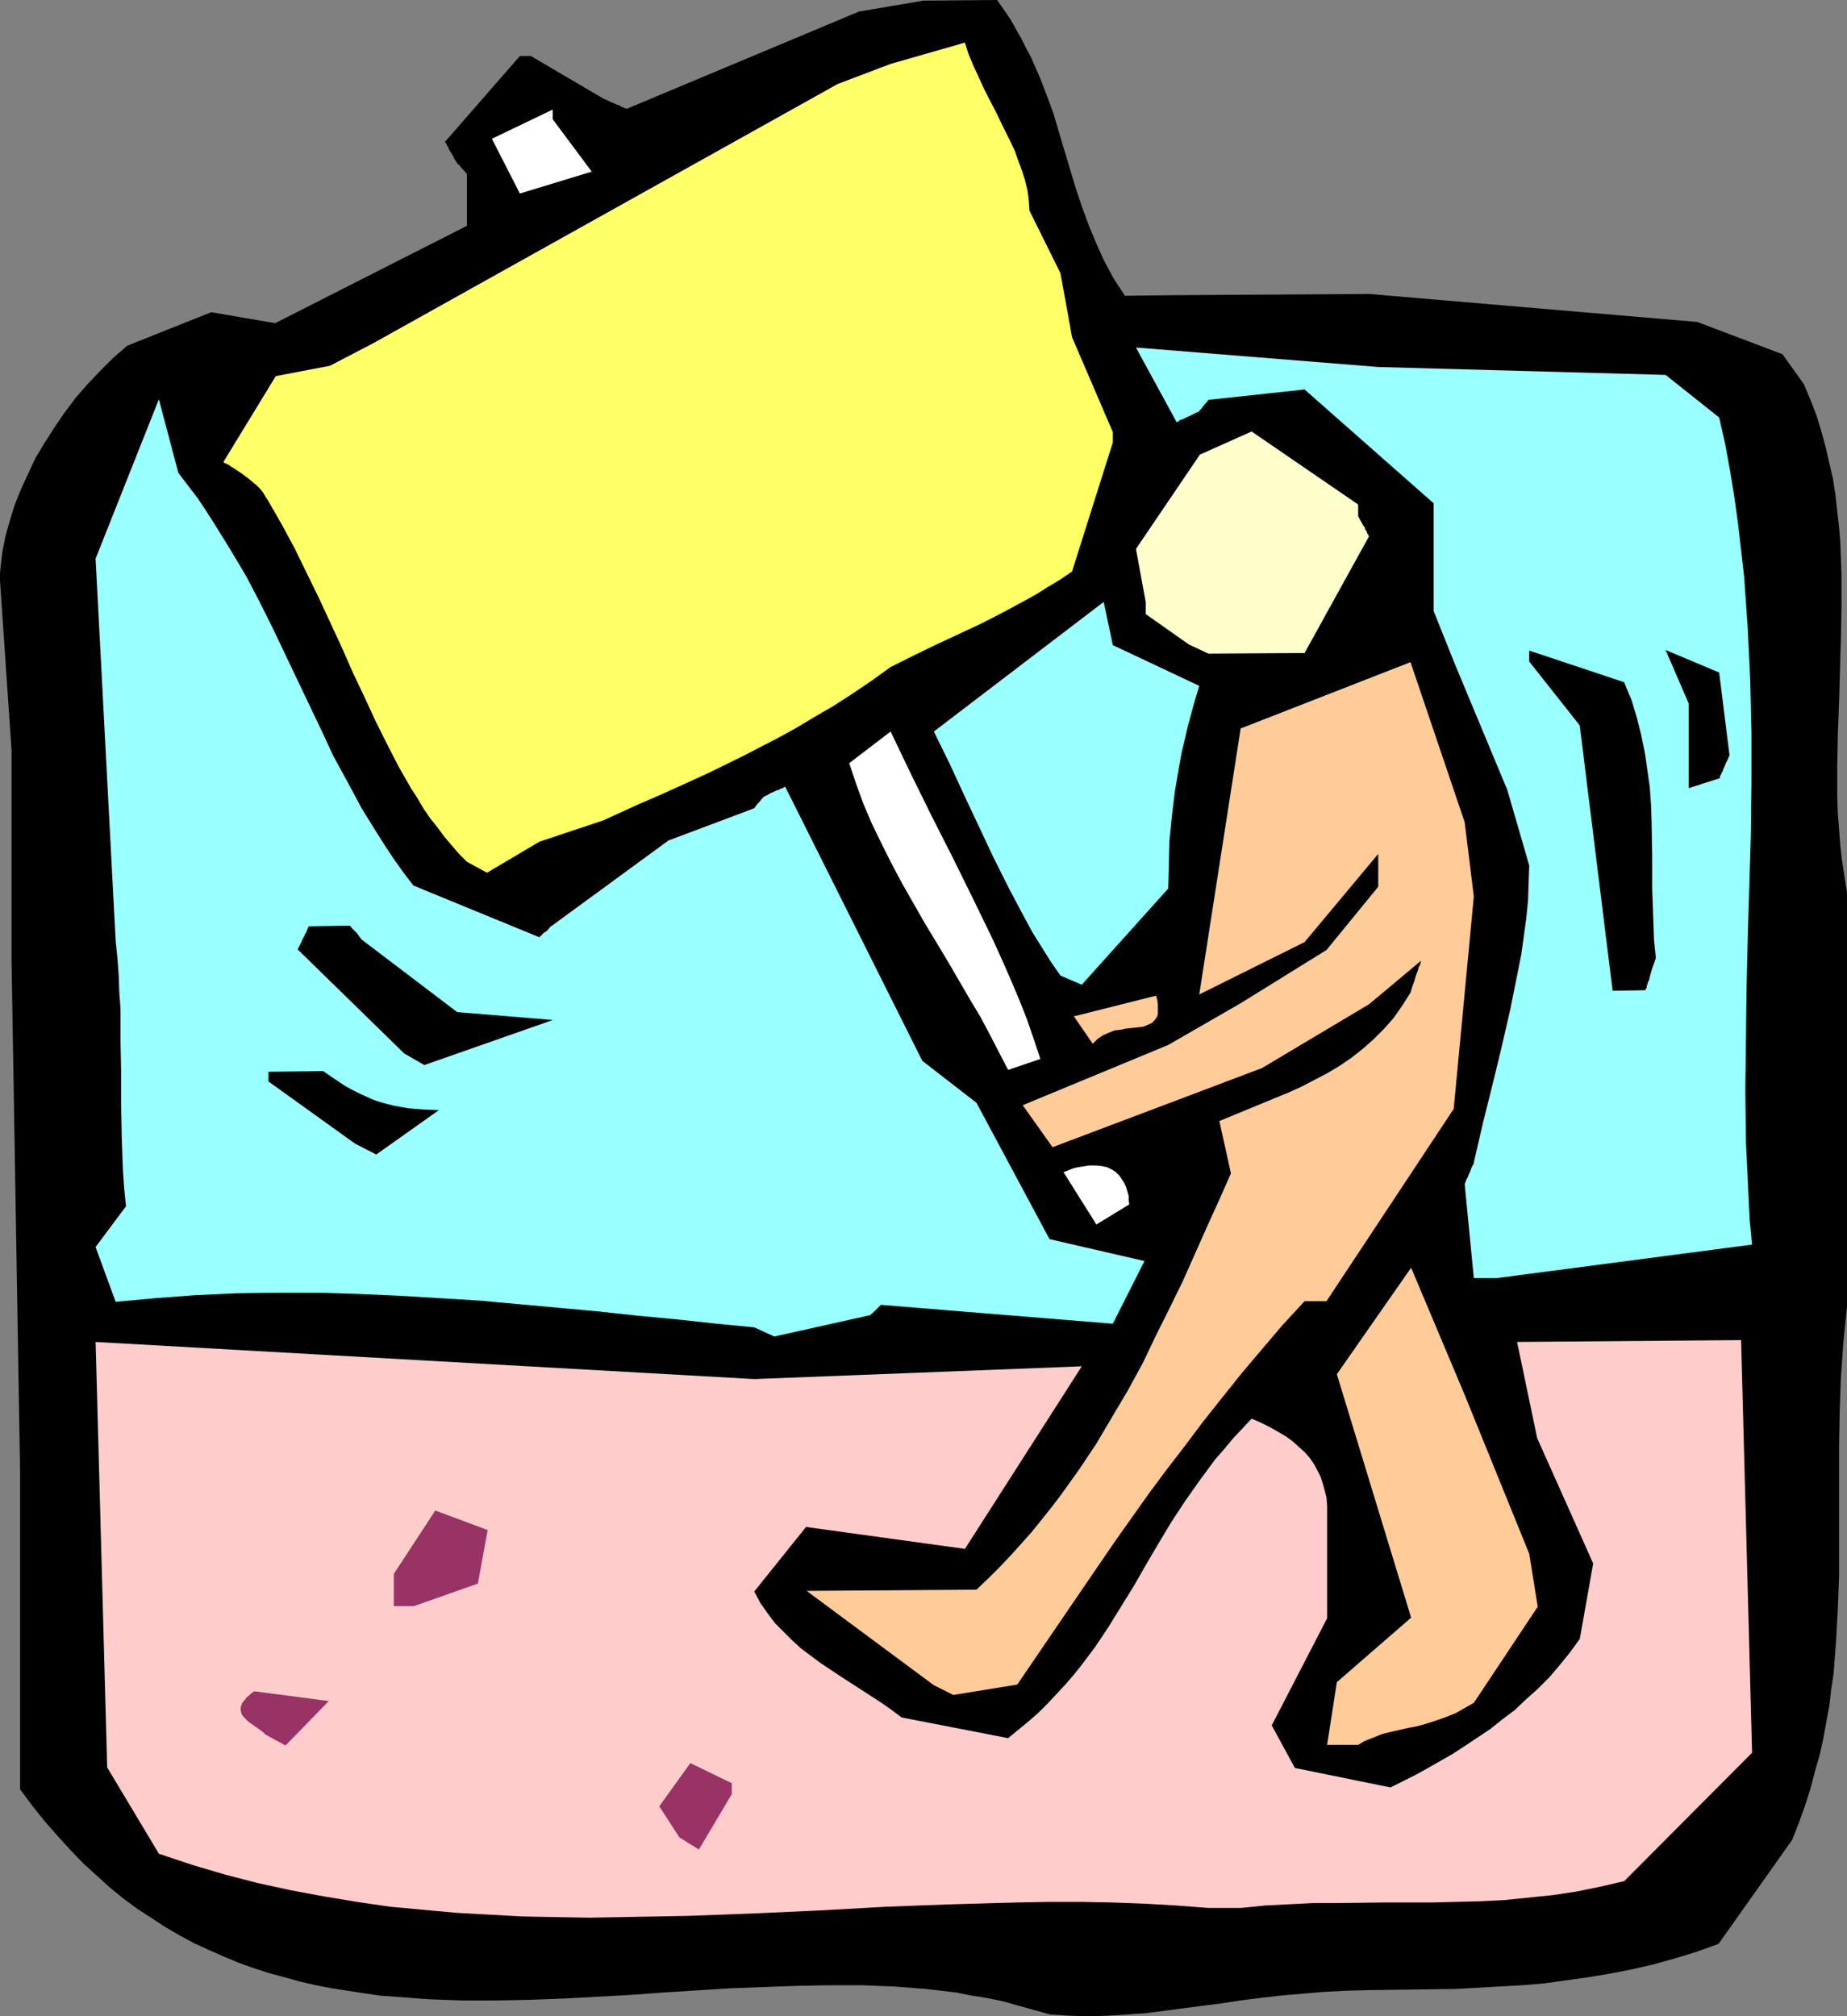
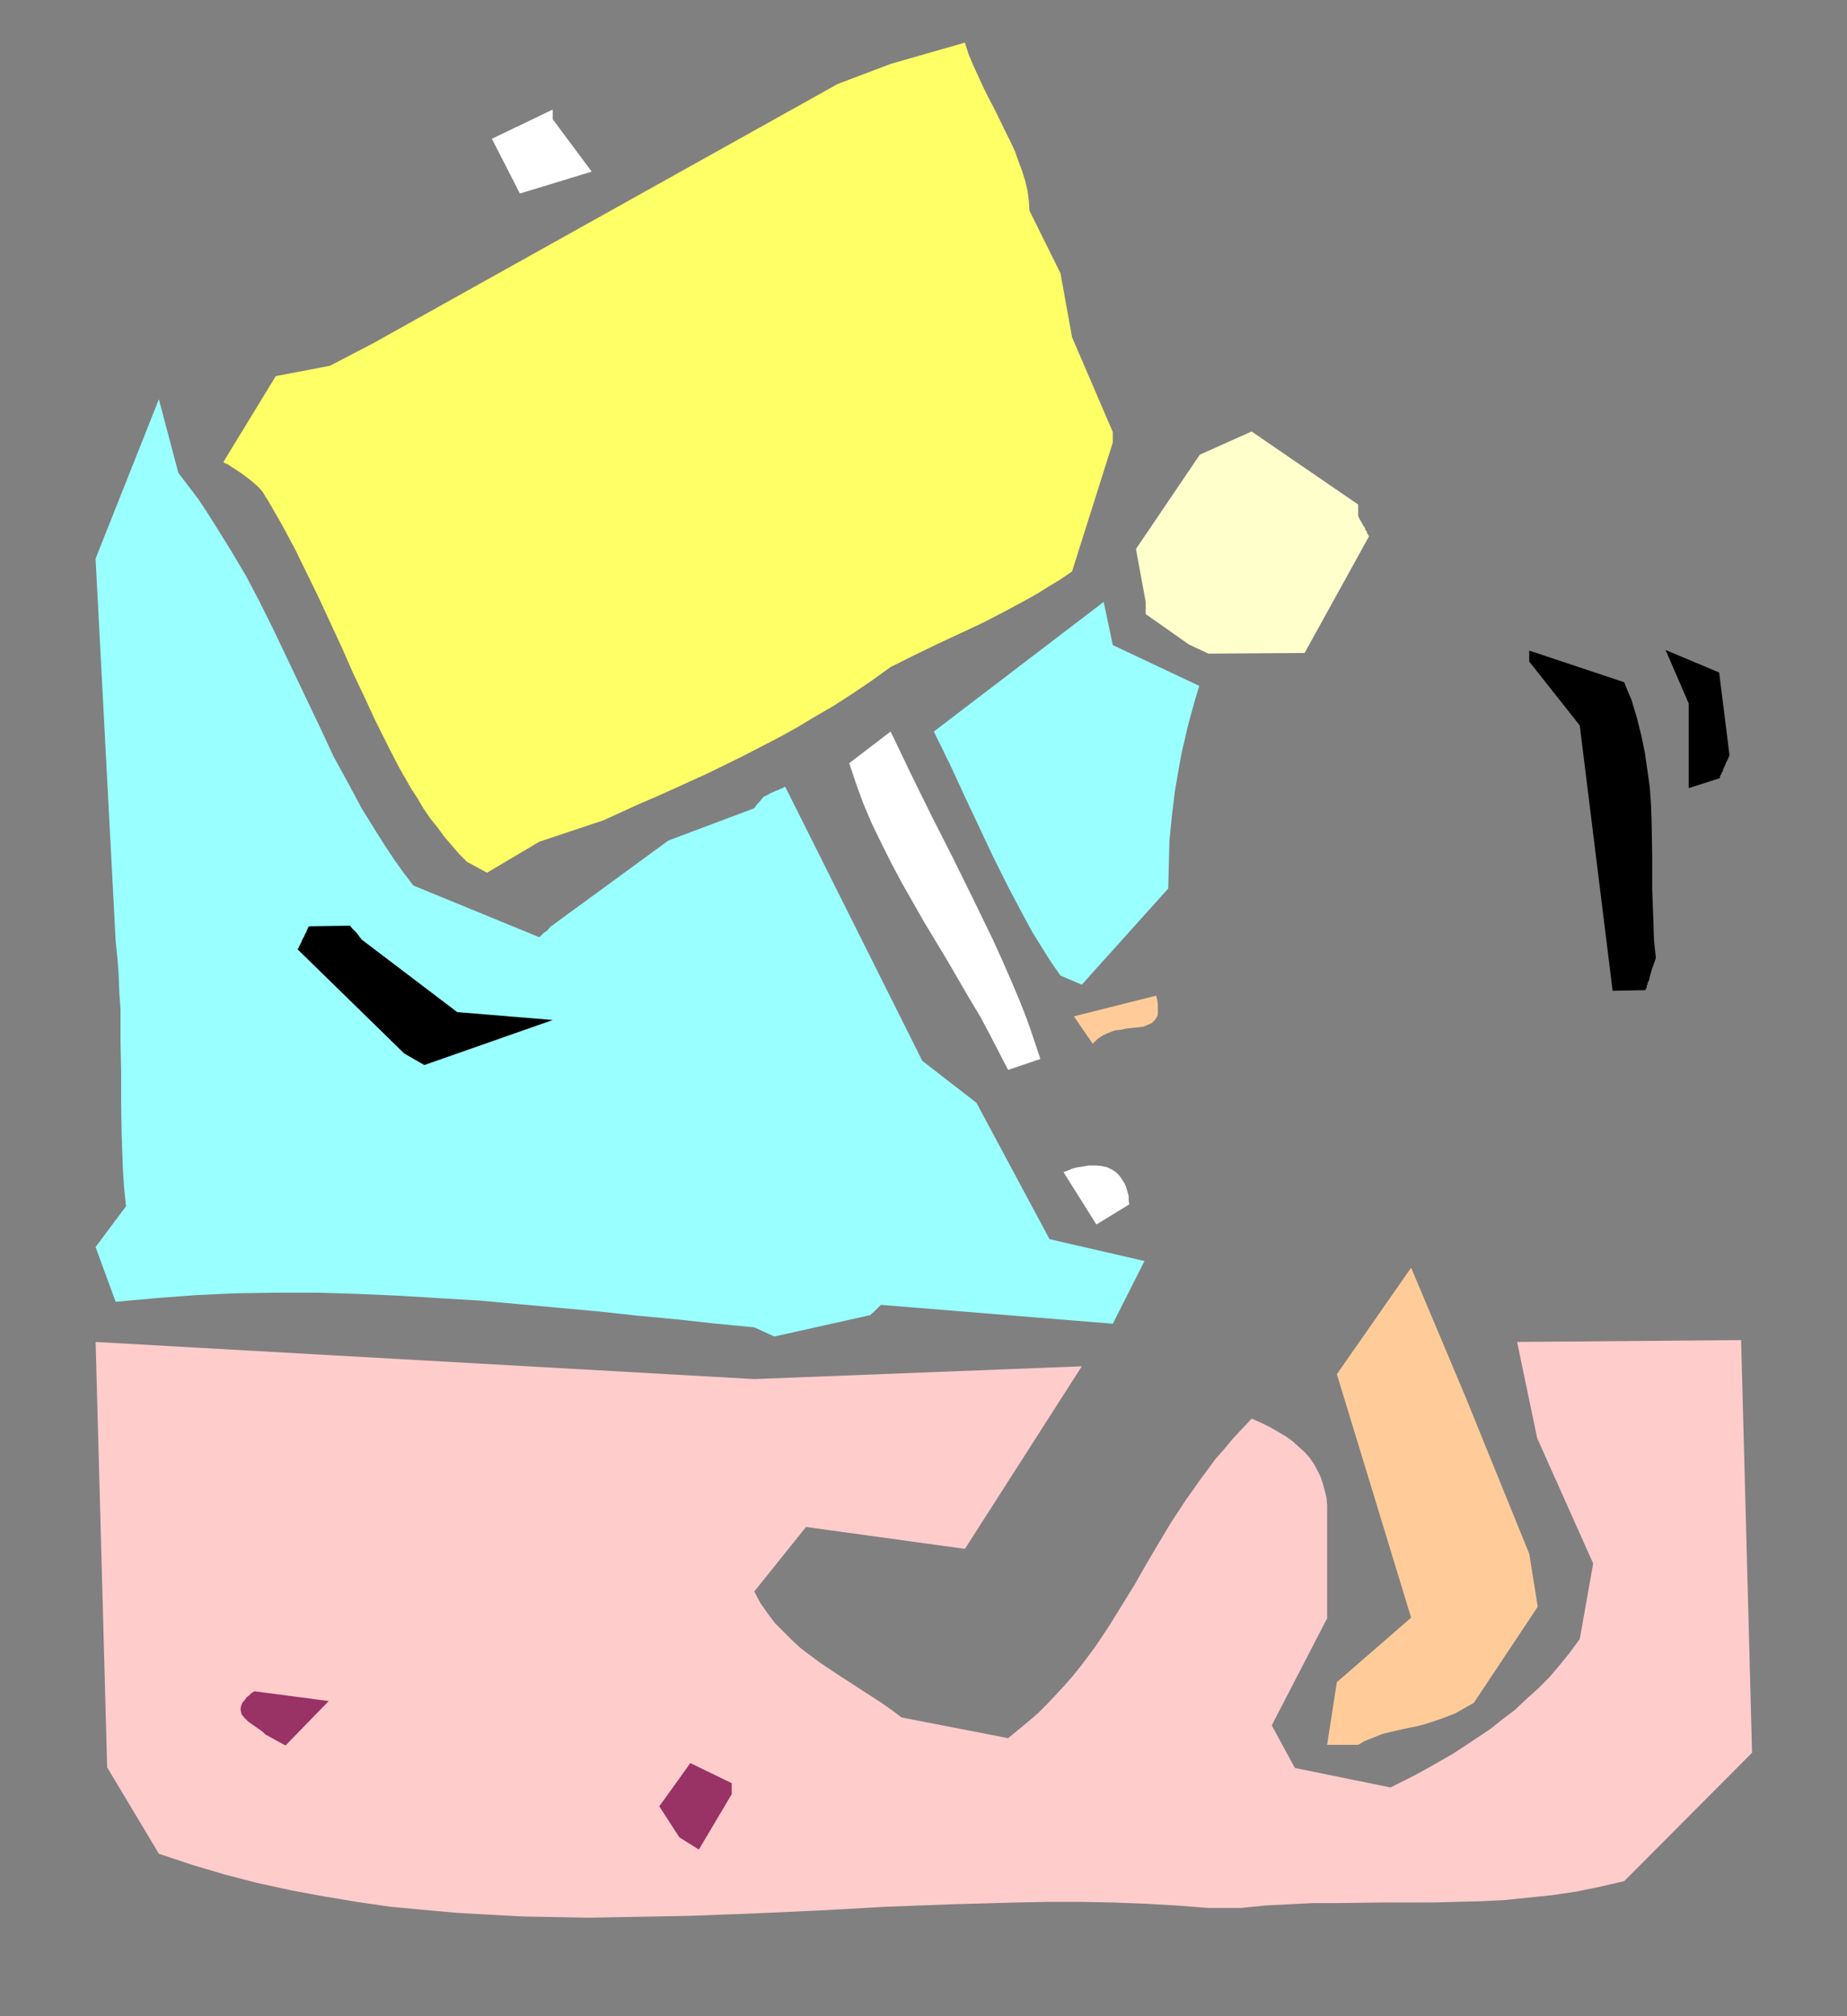
<svg xmlns="http://www.w3.org/2000/svg" xmlns:ns1="http://sodipodi.sourceforge.net/DTD/sodipodi-0.dtd" xmlns:ns2="http://www.inkscape.org/namespaces/inkscape" version="1.0" width="129.724mm" height="141.627mm" id="svg20" ns1:docname="Picketer - Tired.wmf">
  <rect width="100%" height="100%" fill="#808080" stroke="none" />
  <ns1:namedview id="namedview20" pagecolor="#ffffff" bordercolor="#000000" borderopacity="0.25" ns2:showpageshadow="2" ns2:pageopacity="0.0" ns2:pagecheckerboard="0" ns2:deskcolor="#d1d1d1" ns2:document-units="mm" />
  <defs id="defs1">
    <pattern id="WMFhbasepattern" patternUnits="userSpaceOnUse" width="6" height="6" x="0" y="0" />
  </defs>
-   <path style="fill:#000000;fill-opacity:1;fill-rule:evenodd;stroke:none" d="m 270.033,532.376 -4.04,-1.131 -3.878,-0.808 -4.202,-0.646 -4.04,-0.808 -4.04,-0.485 -4.202,-0.485 -4.202,-0.323 -4.202,-0.323 -8.565,-0.323 h -8.565 l -8.726,0.162 -8.726,0.323 -8.888,0.323 -17.776,1.131 -8.888,0.646 -17.938,0.969 -8.888,0.323 -8.888,0.162 h -8.726 l -8.888,-0.323 -8.565,-0.646 -4.363,-0.323 -4.363,-0.646 -4.202,-0.646 -4.202,-0.646 -4.202,-0.808 -4.202,-0.969 -4.04,-1.131 -4.202,-1.131 -4.04,-1.293 -4.04,-1.454 -3.878,-1.616 -4.04,-1.777 -3.878,-1.777 -3.878,-2.1 -3.878,-2.262 -3.717,-2.424 -3.717,-2.424 -3.717,-2.747 -3.555,-2.908 -3.555,-3.231 -3.555,-3.231 -3.394,-3.555 -3.394,-3.716 -3.394,-3.878 -3.232,-4.039 -3.232,-4.362 V 390.517 L 3.07,255.282 V 199.217 L 0,154.139 v -1.939 l 0.162,-1.777 0.485,-4.039 0.808,-4.039 1.131,-4.039 1.293,-4.201 1.616,-4.039 1.939,-4.201 1.939,-4.201 2.424,-4.039 2.586,-4.039 2.747,-4.039 2.909,-3.878 3.232,-3.716 3.394,-3.555 3.394,-3.393 3.717,-3.231 22.301,-8.886 16.968,2.908 50.904,-25.851 V 46.209 l -0.808,-0.969 -0.646,-0.646 -0.485,-0.646 -0.323,-0.323 -0.323,-0.162 v -0.162 0 l -0.646,-0.969 -0.485,-0.969 -0.485,-0.808 -0.323,-0.485 -0.323,-0.646 -0.162,-0.485 -0.323,-0.323 v -0.323 l -0.323,-0.323 -0.162,-0.323 v 0 l 19.877,-22.781 h 2.909 l 19.23,11.31 1.131,0.485 0.97,0.485 0.808,0.323 0.646,0.323 0.646,0.162 0.485,0.323 0.485,0.162 0.323,0.162 0.323,0.162 h 0.323 v 0.162 L 228.017,3.07 245.147,0.162 264.7,0 l 1.778,2.585 1.778,2.585 1.454,2.585 1.454,2.585 1.293,2.585 1.293,2.424 2.262,5.17 1.939,5.009 1.778,4.847 1.454,5.009 1.454,4.847 2.909,9.694 1.616,4.847 1.778,4.847 1.939,4.686 2.101,4.686 1.293,2.424 1.293,2.424 1.454,2.262 1.616,2.424 13.574,-0.162 51.227,-0.323 87.102,7.432 22.624,8.563 5.656,7.917 1.778,4.201 1.616,4.201 1.293,4.201 1.131,4.201 0.97,4.201 0.97,4.201 0.646,4.201 0.485,4.362 0.485,4.201 0.323,4.039 0.323,8.563 v 8.402 l -0.162,8.402 -0.485,16.965 -0.323,8.563 -0.162,8.402 v 8.402 l 0.162,4.362 0.323,4.201 0.323,4.201 0.485,4.201 0.646,4.201 0.646,4.201 v 109.868 l -0.485,4.847 -0.485,4.686 -0.323,4.686 -0.323,4.524 -0.323,9.048 -0.162,9.048 v 26.174 8.563 l -0.323,8.563 -0.485,8.725 -0.646,8.563 -0.646,4.201 -0.485,4.362 -0.808,4.362 -0.808,4.362 -0.97,4.362 -1.293,4.524 -1.131,4.362 -1.454,4.524 -1.616,4.524 -1.778,4.524 -19.554,27.629 -5.818,2.1 -5.818,1.777 -5.818,1.616 -5.656,1.293 -5.818,1.131 -5.818,0.969 -5.818,0.808 -5.818,0.808 -5.818,0.485 -5.818,0.323 -11.635,0.646 -11.474,0.162 -11.635,0.162 -6.302,0.162 -5.979,0.323 -5.656,0.485 -5.656,0.485 -5.494,0.646 -5.171,0.646 -5.171,0.808 -5.171,0.646 -9.858,1.293 -5.01,0.646 -4.848,0.323 -5.01,0.323 -5.01,0.162 -5.171,-0.162 -5.171,-0.323 z" id="path1" />
  <path style="fill:#ffcccc;fill-opacity:1;fill-rule:evenodd;stroke:none" d="m 320.776,506.524 -8.403,-0.646 -8.403,-0.485 -8.565,-0.323 -8.403,-0.162 h -8.565 l -8.565,0.162 -17.291,0.485 -8.726,0.323 -8.565,0.323 -17.453,0.969 -17.614,0.808 -17.453,0.646 -8.726,0.162 -8.888,0.162 -8.726,0.162 -8.888,-0.162 -8.726,-0.162 -8.888,-0.485 -8.726,-0.485 -8.888,-0.808 -8.726,-0.808 -8.888,-1.293 -8.726,-1.454 -8.726,-1.616 -8.888,-1.939 -8.726,-2.262 -8.726,-2.585 -8.726,-2.908 -13.736,-22.943 -3.07,-112.938 174.851,9.856 86.941,-3.393 -31.027,48.471 -42.178,-5.817 -13.736,17.127 1.616,3.07 1.939,2.747 1.939,2.585 2.262,2.262 2.262,2.262 2.262,2.1 2.586,1.939 2.586,1.939 5.333,3.555 5.494,3.555 5.494,3.555 2.747,1.939 2.586,1.939 28.28,5.493 2.747,-2.262 2.747,-2.262 2.586,-2.262 2.424,-2.424 2.262,-2.424 2.262,-2.424 2.101,-2.424 2.101,-2.585 3.878,-5.17 3.555,-5.332 3.394,-5.493 3.394,-5.493 3.232,-5.655 3.232,-5.493 3.394,-5.655 3.717,-5.655 3.878,-5.493 4.04,-5.493 2.424,-2.747 2.262,-2.747 2.424,-2.585 2.586,-2.747 2.586,1.131 2.262,1.131 2.262,1.293 1.939,1.131 1.778,1.293 1.616,1.454 1.616,1.454 1.293,1.454 1.131,1.616 0.97,1.777 0.808,1.616 0.646,1.939 0.485,1.777 0.485,1.939 0.162,2.1 v 2.1 27.79 l -14.706,28.436 6.141,11.31 25.371,5.17 3.232,-1.616 3.232,-1.616 3.232,-1.777 3.394,-1.939 3.394,-1.939 3.232,-2.1 3.394,-2.262 3.394,-2.262 3.232,-2.585 3.232,-2.424 3.07,-2.908 3.07,-2.747 3.07,-3.07 2.747,-3.231 2.747,-3.393 2.586,-3.555 3.555,-20.035 -14.867,-33.284 -5.333,-25.528 59.469,-0.485 2.909,109.545 -33.936,34.091 -6.302,1.454 -6.302,1.293 -6.464,0.969 -6.302,0.646 -6.302,0.646 -6.302,0.323 -6.464,0.162 -6.302,0.162 h -12.766 l -12.766,0.162 h -6.302 l -6.464,0.323 -6.302,0.323 -6.302,0.646 z" id="path2" />
  <path style="fill:#993265;fill-opacity:1;fill-rule:evenodd;stroke:none" d="m 180.345,487.782 -5.333,-8.24 8.242,-11.472 10.989,5.332 v 2.908 l -8.726,14.703 z" id="path3" />
  <path style="fill:#ffcc99;fill-opacity:1;fill-rule:evenodd;stroke:none" d="m 352.288,463.223 2.586,-16.642 19.715,-17.127 -19.715,-64.628 19.715,-28.275 14.221,33.768 17.13,42.17 2.262,14.057 -16.968,25.528 -2.586,1.454 -2.262,1.293 -2.424,0.969 -2.262,0.808 -1.939,0.646 -2.101,0.646 -1.939,0.485 -1.778,0.323 -3.555,0.808 -3.394,0.808 -1.616,0.646 -1.616,0.646 -1.616,0.646 -1.616,0.969 z" id="path4" />
  <path style="fill:#993265;fill-opacity:1;fill-rule:evenodd;stroke:none" d="m 70.458,460.477 -0.646,-0.646 -0.646,-0.485 -1.616,-1.131 -1.616,-1.131 -0.646,-0.646 -0.485,-0.485 -0.646,-0.808 -0.162,-0.646 -0.162,-0.808 0.162,-0.808 0.323,-0.808 0.808,-0.969 0.323,-0.485 0.646,-0.485 0.646,-0.646 0.808,-0.485 19.715,2.585 -11.474,11.795 z" id="path5" />
-   <path style="fill:#ffcc99;fill-opacity:1;fill-rule:evenodd;stroke:none" d="m 247.894,447.389 -33.774,-25.043 45.086,-0.323 3.232,-3.07 2.909,-2.908 2.909,-3.07 2.909,-3.231 2.747,-3.07 2.586,-3.231 2.586,-3.231 2.586,-3.393 4.848,-6.786 4.525,-6.786 4.202,-7.109 4.202,-7.109 3.878,-7.109 3.555,-7.432 3.555,-7.109 3.555,-7.271 3.232,-7.271 3.232,-7.271 3.232,-7.109 3.07,-6.948 -3.07,-13.895 7.434,-3.07 7.434,-3.07 3.555,-1.454 3.555,-1.616 3.394,-1.777 3.394,-1.777 3.232,-1.939 3.07,-2.1 3.07,-2.424 2.747,-2.424 2.747,-2.747 2.586,-2.908 1.131,-1.616 1.131,-1.616 1.131,-1.777 1.131,-1.777 0.485,-1.616 0.485,-1.293 0.323,-1.131 0.323,-0.969 0.323,-0.808 0.162,-0.646 0.162,-0.485 0.323,-0.485 v -0.323 l 0.162,-0.323 v -0.323 l 0.162,-0.162 -13.898,11.633 -28.442,16.965 -55.59,21.004 -7.918,-11.148 38.622,-15.996 19.069,-10.987 22.947,-14.218 13.736,-16.803 v -8.725 l -19.554,23.428 -27.957,13.895 10.989,-70.606 45.086,-17.611 14.382,42.493 2.424,19.712 -5.333,56.388 -33.774,51.056 h -2.747 -0.646 -2.424 l -5.818,6.301 -5.494,6.463 -5.333,6.301 -5.171,6.463 -5.01,6.301 -4.848,6.463 -4.848,6.301 -4.686,6.301 -9.05,12.764 -8.726,12.764 -17.291,25.367 -16.968,2.747 z" id="path6" />
-   <path style="fill:#993265;fill-opacity:1;fill-rule:evenodd;stroke:none" d="m 104.555,426.385 v -8.563 l 10.989,-16.803 13.898,5.17 -2.586,14.218 -16.968,5.978 z" id="path7" />
  <path style="fill:#99ffff;fill-opacity:1;fill-rule:evenodd;stroke:none" d="m 200.222,352.386 -10.019,-0.969 -10.342,-1.131 -10.342,-0.969 -10.342,-1.131 -10.666,-0.969 -10.504,-0.969 -10.666,-0.969 -10.827,-0.646 -10.666,-0.646 -10.827,-0.485 -10.666,-0.323 H 73.528 l -10.827,0.162 -10.666,0.485 -10.666,0.808 -10.666,0.969 -5.333,-14.541 8.08,-10.825 -0.485,-4.686 -0.323,-4.686 -0.162,-4.362 -0.162,-4.524 -0.162,-8.563 v -8.402 l -0.162,-8.563 v -8.563 l -0.323,-4.362 -0.162,-4.524 -0.323,-4.524 -0.485,-4.686 -5.333,-101.466 16.806,-42.332 5.171,19.55 2.586,3.393 2.586,3.393 2.262,3.393 2.262,3.555 4.202,6.786 4.04,6.786 3.555,6.786 3.394,6.786 13.09,27.467 3.232,6.948 3.717,6.786 3.717,6.948 4.202,6.786 2.262,3.555 2.262,3.393 2.424,3.393 2.586,3.393 33.451,13.734 0.646,-0.646 0.485,-0.485 0.97,-0.646 0.485,-0.646 0.485,-0.485 0.162,-0.162 h 0.162 l 0.162,-0.162 30.704,-22.458 22.786,-8.563 0.808,-1.131 0.646,-0.646 0.485,-0.646 0.323,-0.323 0.162,-0.162 v -0.162 h 0.162 l 0.97,-0.485 0.808,-0.485 0.808,-0.323 0.646,-0.323 0.646,-0.162 0.485,-0.323 0.646,-0.162 0.323,-0.323 h 0.323 v 0 l 36.36,72.707 14.382,11.148 19.392,36.192 25.21,5.817 -8.403,16.642 -61.57,-5.009 -0.97,0.969 -0.646,0.646 -0.485,0.485 -0.485,0.323 -0.162,0.323 h -0.162 v 0 l -25.371,5.655 z" id="path8" />
-   <path style="fill:#99ffff;fill-opacity:1;fill-rule:evenodd;stroke:none" d="m 391.233,339.299 -2.424,-24.882 0.323,-0.969 0.485,-0.969 0.323,-0.808 0.323,-0.646 0.162,-0.485 0.162,-0.485 0.323,-0.646 0.323,-0.485 v -0.162 -0.162 l 2.424,-10.502 2.586,-10.341 2.424,-10.017 2.262,-9.856 0.97,-4.847 0.97,-4.847 0.97,-4.847 0.646,-4.686 0.646,-4.686 0.485,-4.847 0.162,-4.686 0.162,-4.686 -5.818,-20.035 -14.059,-33.768 -5.494,-13.734 v -28.598 l -34.259,-30.214 -25.533,2.747 -0.323,0.485 -0.485,0.485 -0.646,0.808 -0.485,0.646 -0.323,0.323 -0.162,0.162 v 0.162 0 l -1.131,0.485 -0.97,0.485 -0.646,0.323 -0.808,0.323 -0.485,0.323 -0.485,0.162 -0.485,0.162 -0.323,0.162 -0.323,0.323 h -0.162 l -0.162,0.162 -10.827,-19.873 64.317,5.17 76.275,2.1 14.221,11.31 1.616,7.109 1.293,7.109 1.131,6.948 0.97,6.948 0.808,7.109 0.808,6.948 0.485,6.948 0.485,6.948 0.323,6.786 0.323,6.948 0.323,13.734 v 13.734 l -0.162,13.572 -0.808,27.144 -0.323,13.572 -0.162,13.572 -0.162,13.572 0.162,13.572 0.323,6.786 0.323,6.786 0.323,6.948 0.646,6.786 -67.71,8.886 z" id="path9" />
  <path style="fill:#ffffff;fill-opacity:1;fill-rule:evenodd;stroke:none" d="m 291.041,325.08 -8.726,-13.895 1.293,-0.485 1.131,-0.485 1.293,-0.323 1.131,-0.162 1.939,-0.323 h 1.778 l 1.616,0.162 1.454,0.323 1.293,0.646 0.97,0.646 0.97,0.969 0.646,0.969 0.646,0.969 0.485,1.131 0.323,1.131 0.323,1.131 v 1.131 l 0.162,1.131 z" id="path10" />
-   <path style="fill:#000000;fill-opacity:1;fill-rule:evenodd;stroke:none" d="M 94.213,303.591 71.266,287.111 v -2.585 l 14.544,-0.162 2.101,1.454 1.939,1.293 1.939,1.293 1.778,0.969 1.939,0.969 1.778,0.808 1.778,0.808 1.939,0.646 1.778,0.485 1.939,0.485 1.778,0.323 1.939,0.323 4.04,0.323 4.04,0.162 -16.645,11.795 z" id="path11" />
  <path style="fill:#ffffff;fill-opacity:1;fill-rule:evenodd;stroke:none" d="m 267.609,284.041 -2.424,-4.686 -2.424,-4.686 -2.586,-4.847 -2.909,-4.847 -2.909,-5.009 -2.909,-5.009 -6.141,-10.179 -5.979,-10.502 -2.747,-5.17 -2.586,-5.17 -2.586,-5.332 -2.262,-5.332 -1.939,-5.332 -1.778,-5.332 10.989,-8.402 5.494,11.472 5.494,11.148 5.656,11.148 5.333,10.825 2.586,5.332 2.586,5.332 2.424,5.332 2.262,5.17 2.262,5.332 2.101,5.332 1.778,5.17 1.778,5.332 z" id="path12" />
  <path style="fill:#000000;fill-opacity:1;fill-rule:evenodd;stroke:none" d="m 107.302,279.679 -28.28,-27.629 0.485,-0.969 0.485,-0.969 0.323,-0.808 0.485,-0.808 0.162,-0.485 0.323,-0.485 0.162,-0.485 0.162,-0.323 0.162,-0.485 0.162,-0.162 v -0.162 l 10.989,-0.162 0.485,0.646 0.485,0.485 0.808,0.808 0.485,0.646 0.323,0.485 0.162,0.162 0.162,0.162 v 0.162 l 25.533,19.389 25.371,2.1 -34.098,11.956 z" id="path13" />
  <path style="fill:#ffcc99;fill-opacity:1;fill-rule:evenodd;stroke:none" d="m 285.062,269.823 21.816,-5.493 0.323,1.131 0.162,1.131 v 0.969 0.808 0.808 l -0.162,0.646 -0.323,0.485 -0.323,0.485 -0.485,0.485 -0.323,0.323 -1.131,0.485 -1.131,0.485 -1.454,0.162 -1.454,0.162 -1.616,0.162 -1.454,0.323 -1.616,0.162 -1.616,0.646 -1.454,0.646 -1.454,0.969 -0.646,0.646 -0.646,0.646 z" id="path14" />
  <path style="fill:#000000;fill-opacity:1;fill-rule:evenodd;stroke:none" d="m 428.078,263.037 -8.726,-70.445 -13.413,-16.965 v -2.908 l 25.21,8.402 0.97,2.424 0.97,2.262 1.454,4.847 1.131,4.524 0.97,4.686 0.646,4.524 0.646,4.524 0.323,4.524 0.162,4.524 0.162,9.048 v 8.886 l 0.162,4.524 0.162,4.524 0.162,4.686 0.485,4.686 -0.485,1.454 -0.485,1.293 -0.323,1.131 -0.323,1.131 -0.162,0.808 -0.323,0.646 -0.162,0.646 -0.162,0.323 v 0.485 l -0.162,0.162 -0.162,0.323 v 0.162 z" id="path15" />
  <path style="fill:#99ffff;fill-opacity:1;fill-rule:evenodd;stroke:none" d="m 281.507,258.998 -2.586,-3.716 -2.424,-3.878 -2.424,-3.878 -2.101,-3.878 -4.202,-7.917 -4.04,-8.079 -3.878,-8.24 -3.878,-8.24 -3.878,-8.402 -4.202,-8.563 45.086,-34.415 2.424,11.472 22.947,10.825 -1.131,3.716 -0.97,3.555 -0.97,3.555 -0.808,3.555 -0.808,3.393 -0.646,3.555 -1.131,6.624 -0.808,6.624 -0.646,6.463 -0.162,6.463 -0.162,6.301 -22.947,25.528 z" id="path16" />
  <path style="fill:#ffff66;fill-opacity:1;fill-rule:evenodd;stroke:none" d="m 123.947,228.784 -2.101,-2.1 -1.939,-2.262 -1.939,-2.262 -1.778,-2.424 -1.939,-2.424 -1.778,-2.585 -1.616,-2.747 -1.778,-2.747 -3.232,-5.655 -3.07,-5.978 -3.07,-6.14 -2.909,-6.301 -3.07,-6.463 -2.909,-6.624 -6.141,-13.249 -3.232,-6.624 -3.232,-6.624 -3.394,-6.301 -3.717,-6.463 -0.646,-0.969 -0.646,-1.131 -0.808,-0.969 -0.97,-0.969 -1.939,-1.616 -1.939,-1.454 -0.97,-0.646 -0.97,-0.646 -0.808,-0.485 -0.646,-0.485 -0.646,-0.323 -0.485,-0.162 -0.162,-0.162 -0.162,-0.162 13.898,-22.781 14.382,-2.747 11.474,-5.978 123.301,-68.829 14.059,-5.332 19.715,-5.655 0.97,3.07 1.293,3.07 2.747,5.978 1.454,2.908 1.454,2.747 2.747,5.655 1.293,2.585 1.293,2.747 0.97,2.747 0.97,2.585 0.808,2.585 0.646,2.747 0.323,2.585 0.162,2.585 8.242,16.642 3.07,16.965 10.827,25.205 v 2.747 l -10.827,34.253 -3.07,2.1 -3.232,1.939 -3.07,1.939 -2.909,1.616 -5.979,3.231 -5.979,3.07 -11.797,5.493 -5.979,2.908 -6.141,3.07 -5.171,3.716 -5.01,3.393 -5.01,3.231 -5.01,2.908 -4.848,2.908 -4.686,2.585 -4.686,2.424 -4.686,2.424 -9.211,4.524 -9.211,4.201 -4.686,2.1 -4.525,1.939 -9.534,4.362 -16.968,5.655 -13.898,8.24 z" id="path17" />
  <path style="fill:#000000;fill-opacity:1;fill-rule:evenodd;stroke:none" d="m 448.278,209.234 v -22.458 l -6.141,-14.218 14.221,5.978 2.747,21.974 -0.485,1.131 -0.485,0.969 -0.323,0.808 -0.323,0.646 -0.162,0.646 -0.323,0.485 -0.162,0.485 -0.162,0.162 -0.162,0.646 v 0.162 h -0.162 z" id="path18" />
  <path style="fill:#ffffcc;fill-opacity:1;fill-rule:evenodd;stroke:none" d="m 315.604,171.103 -11.474,-8.079 v -3.231 l -2.586,-14.057 16.968,-25.043 13.736,-6.14 28.28,19.388 v 3.07 l 0.485,0.969 0.485,0.808 0.323,0.646 0.485,0.646 0.162,0.646 0.323,0.323 0.162,0.646 0.323,0.323 v 0.323 h 0.162 l -17.13,31.022 -25.533,0.162 z" id="path19" />
  <path style="fill:#ffffff;fill-opacity:1;fill-rule:evenodd;stroke:none" d="m 138.006,51.38 -7.434,-14.541 16.16,-7.755 v 2.585 l 10.342,13.895 z" id="path20" />
</svg>